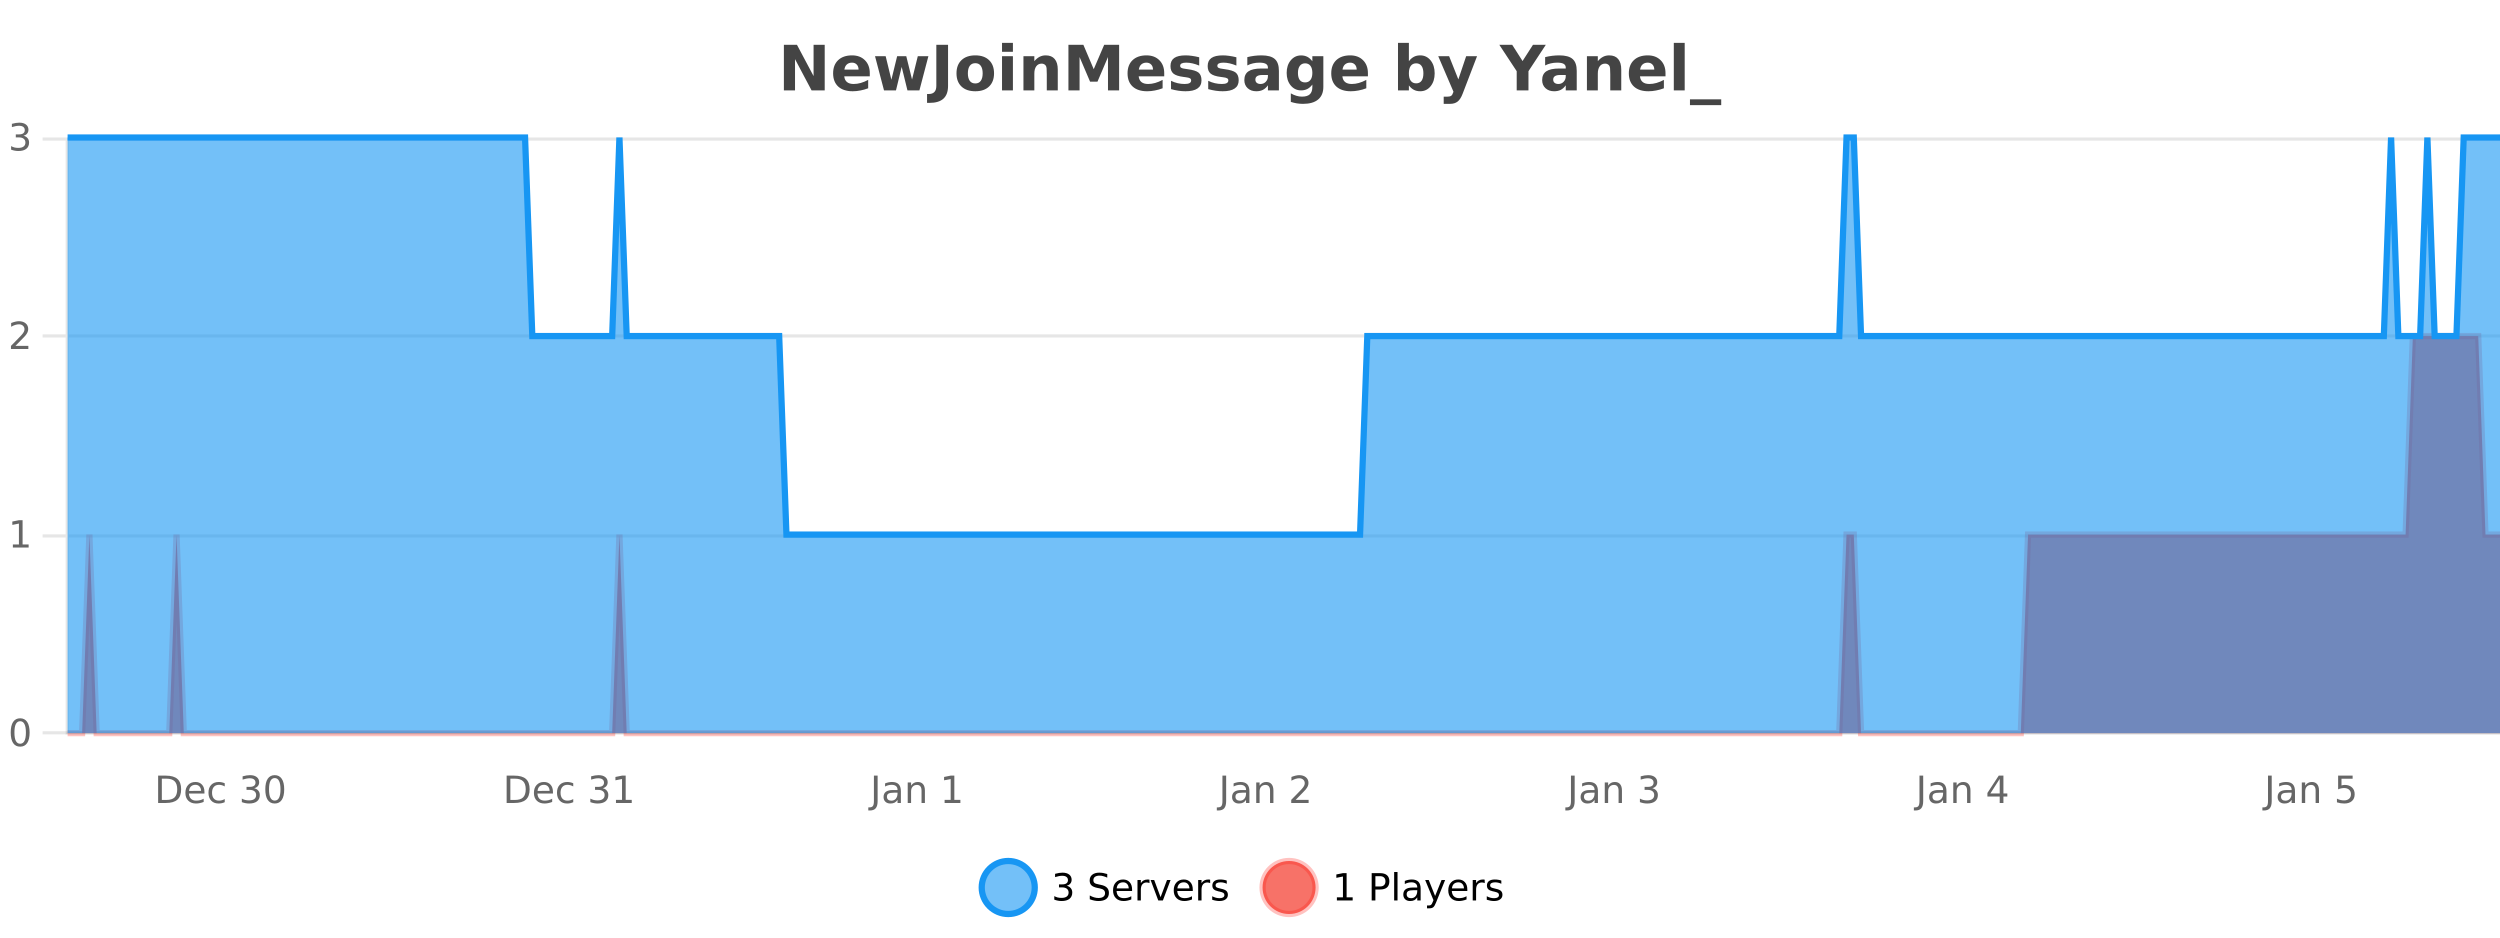
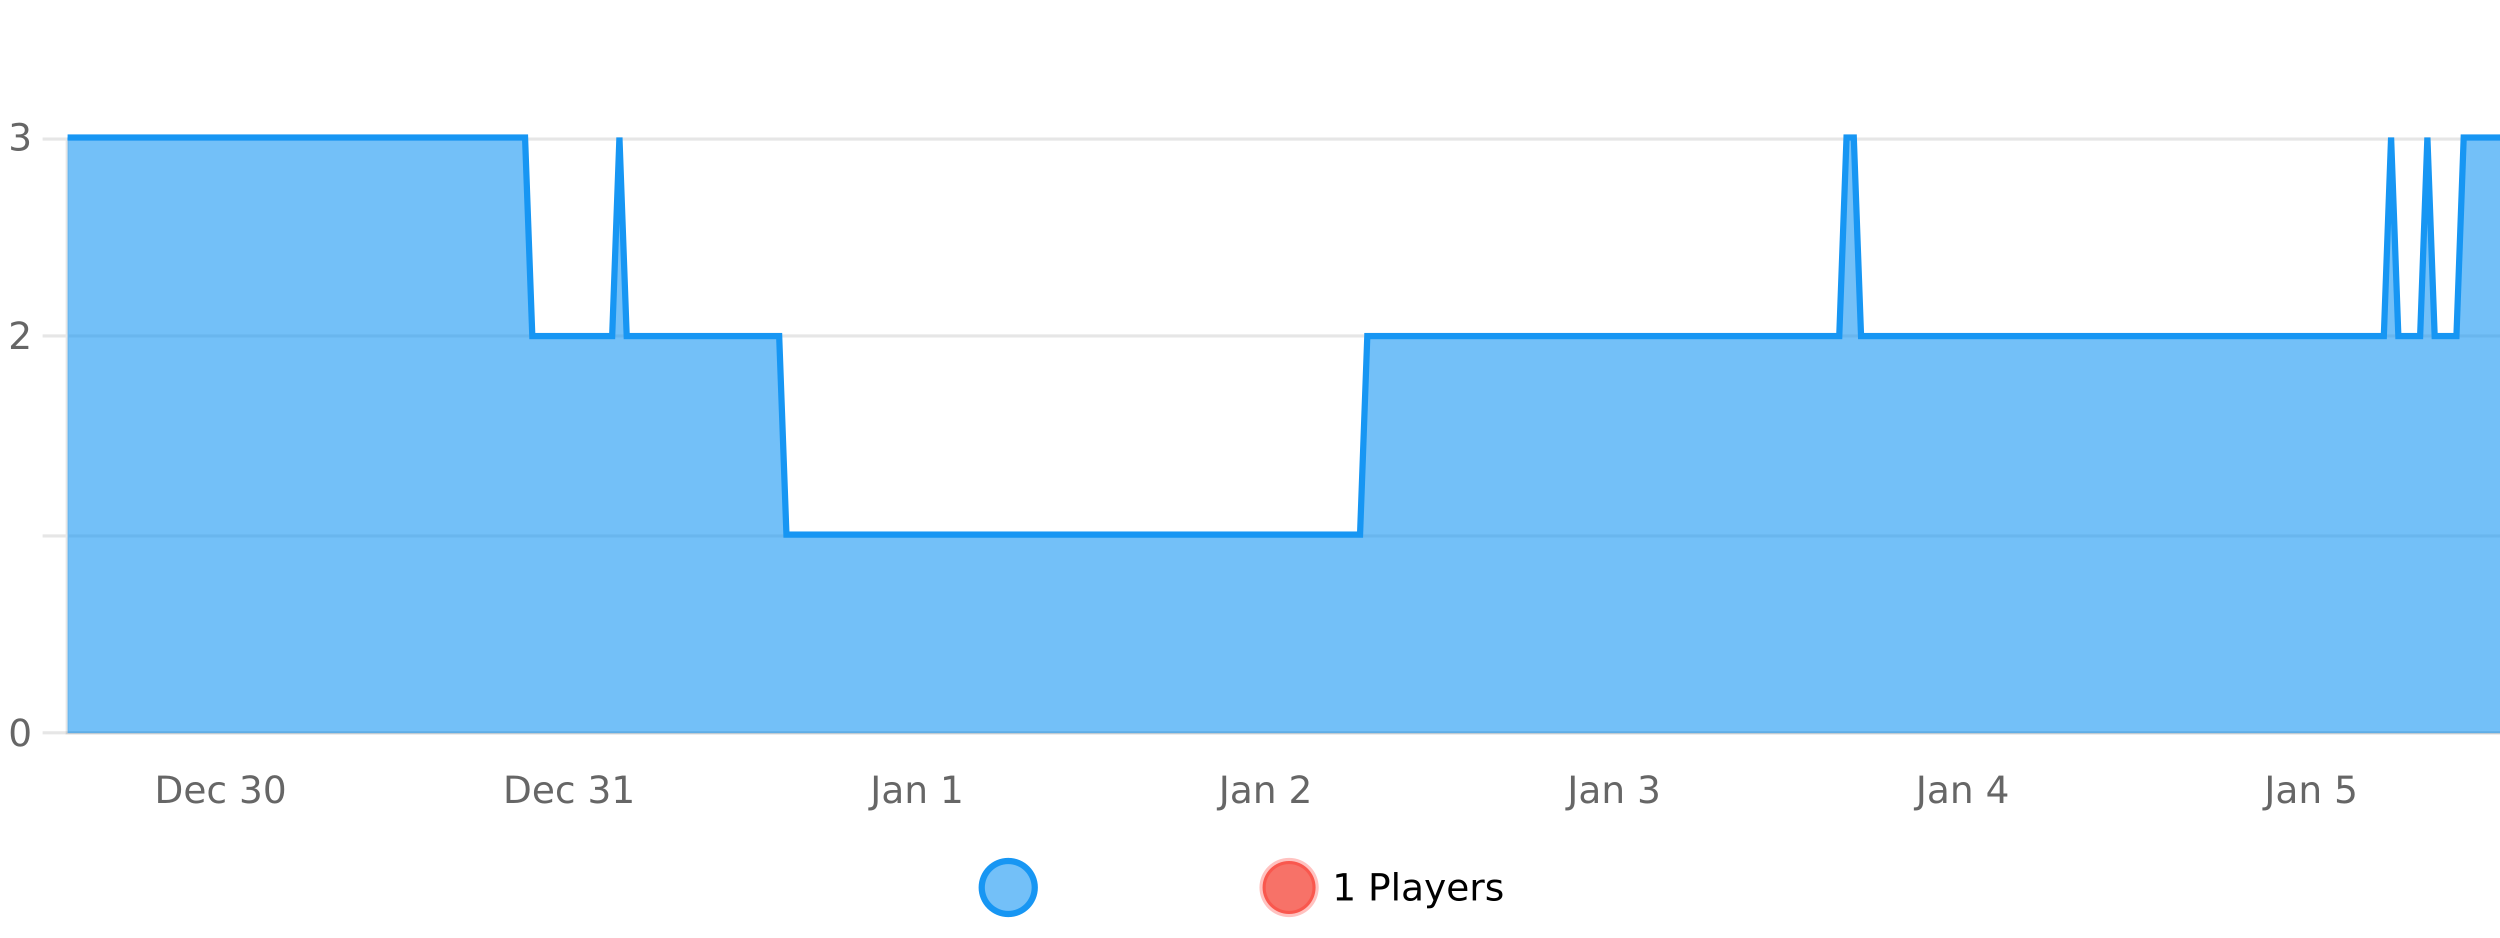
<svg xmlns="http://www.w3.org/2000/svg" width="800pt" height="300pt" viewBox="0 0 800 300" version="1.1">
  <defs>
    <clipPath id="clip1">
      <path d="M 285 263 L 360 263 L 360 300 L 285 300 Z M 285 263 " />
    </clipPath>
    <clipPath id="clip2">
      <path d="M 375 263 L 450 263 L 450 300 L 375 300 Z M 375 263 " />
    </clipPath>
    <clipPath id="clip3">
      <path d="M 21.633 107 L 800 107 L 800 234.602 L 21.633 234.602 Z M 21.633 107 " />
    </clipPath>
    <clipPath id="clip4">
      <path d="M 20.633 79 L 800 79 L 800 235.602 L 20.633 235.602 Z M 20.633 79 " />
    </clipPath>
    <clipPath id="clip5">
      <path d="M 21.633 44 L 800 44 L 800 234.602 L 21.633 234.602 Z M 21.633 44 " />
    </clipPath>
    <clipPath id="clip6">
      <path d="M 20.633 43 L 800 43 L 800 200 L 20.633 200 Z M 20.633 43 " />
    </clipPath>
  </defs>
  <g id="surface5777121">
    <rect x="0" y="0" width="800" height="300" style="fill:rgb(100%,100%,100%);fill-opacity:1;stroke:none;" />
    <path style="fill:none;stroke-width:1;stroke-linecap:butt;stroke-linejoin:miter;stroke:rgb(0%,0%,0%);stroke-opacity:0.098;stroke-miterlimit:10;" d="M 22 234.5 L 800 234.5 " />
    <path style="fill:none;stroke-width:1;stroke-linecap:butt;stroke-linejoin:miter;stroke:rgb(0%,0%,0%);stroke-opacity:0.098;stroke-miterlimit:10;" d="M 13.633 234.5 L 21 234.5 " />
    <path style="fill:none;stroke-width:1;stroke-linecap:butt;stroke-linejoin:miter;stroke:rgb(0%,0%,0%);stroke-opacity:0.098;stroke-miterlimit:10;" d="M 22 171.5 L 800 171.5 " />
    <path style="fill:none;stroke-width:1;stroke-linecap:butt;stroke-linejoin:miter;stroke:rgb(0%,0%,0%);stroke-opacity:0.098;stroke-miterlimit:10;" d="M 13.633 171.5 L 21 171.5 " />
    <path style="fill:none;stroke-width:1;stroke-linecap:butt;stroke-linejoin:miter;stroke:rgb(0%,0%,0%);stroke-opacity:0.098;stroke-miterlimit:10;" d="M 22 107.5 L 800 107.5 " />
    <path style="fill:none;stroke-width:1;stroke-linecap:butt;stroke-linejoin:miter;stroke:rgb(0%,0%,0%);stroke-opacity:0.098;stroke-miterlimit:10;" d="M 13.633 107.5 L 21 107.5 " />
    <path style="fill:none;stroke-width:1;stroke-linecap:butt;stroke-linejoin:miter;stroke:rgb(0%,0%,0%);stroke-opacity:0.098;stroke-miterlimit:10;" d="M 22 44.5 L 800 44.5 " />
    <path style="fill:none;stroke-width:1;stroke-linecap:butt;stroke-linejoin:miter;stroke:rgb(0%,0%,0%);stroke-opacity:0.098;stroke-miterlimit:10;" d="M 13.633 44.5 L 21 44.5 " />
    <path style=" stroke:none;fill-rule:nonzero;fill:rgb(9.02%,58.824%,95.294%);fill-opacity:0.6;" d="M 331.121 284 C 331.121 288.688 327.324 292.484 322.637 292.484 C 317.953 292.484 314.152 288.688 314.152 284 C 314.152 279.312 317.953 275.516 322.637 275.516 C 327.324 275.516 331.121 279.312 331.121 284 Z M 331.121 284 " />
    <g clip-path="url(#clip1)" clip-rule="nonzero">
      <path style="fill:none;stroke-width:2;stroke-linecap:butt;stroke-linejoin:miter;stroke:rgb(9.02%,58.824%,95.294%);stroke-opacity:1;stroke-miterlimit:10;" d="M 331.121 284 C 331.121 288.688 327.324 292.484 322.637 292.484 C 317.953 292.484 314.152 288.688 314.152 284 C 314.152 279.312 317.953 275.516 322.637 275.516 C 327.324 275.516 331.121 279.312 331.121 284 Z M 331.121 284 " />
    </g>
-     <path style=" stroke:none;fill-rule:nonzero;fill:rgb(0%,0%,0%);fill-opacity:1;" d="M 341.328 283.438 C 341.891 283.562 342.328 283.82 342.641 284.203 C 342.961 284.578 343.125 285.047 343.125 285.609 C 343.125 286.477 342.828 287.148 342.234 287.625 C 341.641 288.094 340.797 288.328 339.703 288.328 C 339.336 288.328 338.957 288.289 338.562 288.219 C 338.176 288.148 337.781 288.039 337.375 287.891 L 337.375 286.75 C 337.695 286.938 338.051 287.086 338.438 287.188 C 338.832 287.281 339.242 287.328 339.672 287.328 C 340.41 287.328 340.973 287.184 341.359 286.891 C 341.754 286.602 341.953 286.172 341.953 285.609 C 341.953 285.102 341.77 284.699 341.406 284.406 C 341.039 284.117 340.539 283.969 339.906 283.969 L 338.875 283.969 L 338.875 283 L 339.953 283 C 340.523 283 340.969 282.887 341.281 282.656 C 341.594 282.418 341.75 282.078 341.75 281.641 C 341.75 281.195 341.586 280.852 341.266 280.609 C 340.953 280.371 340.5 280.25 339.906 280.25 C 339.57 280.25 339.219 280.289 338.844 280.359 C 338.477 280.422 338.07 280.527 337.625 280.672 L 337.625 279.625 C 338.082 279.5 338.504 279.406 338.891 279.344 C 339.285 279.281 339.656 279.25 340 279.25 C 340.906 279.25 341.617 279.453 342.141 279.859 C 342.66 280.266 342.922 280.82 342.922 281.516 C 342.922 282.008 342.781 282.418 342.5 282.75 C 342.227 283.086 341.836 283.312 341.328 283.438 Z M 354.32 279.688 L 354.32 280.844 C 353.871 280.637 353.445 280.48 353.039 280.375 C 352.641 280.262 352.262 280.203 351.898 280.203 C 351.25 280.203 350.75 280.328 350.398 280.578 C 350.055 280.828 349.883 281.188 349.883 281.656 C 349.883 282.043 349.996 282.336 350.227 282.531 C 350.453 282.73 350.898 282.887 351.555 283 L 352.258 283.156 C 353.141 283.324 353.793 283.621 354.211 284.047 C 354.637 284.465 354.852 285.027 354.852 285.734 C 354.852 286.59 354.562 287.234 353.992 287.672 C 353.43 288.109 352.594 288.328 351.492 288.328 C 351.086 288.328 350.648 288.281 350.18 288.188 C 349.711 288.094 349.227 287.953 348.727 287.766 L 348.727 286.547 C 349.203 286.82 349.672 287.023 350.133 287.156 C 350.602 287.293 351.055 287.359 351.492 287.359 C 352.168 287.359 352.688 287.23 353.055 286.969 C 353.43 286.699 353.617 286.32 353.617 285.828 C 353.617 285.402 353.48 285.07 353.211 284.828 C 352.949 284.578 352.516 284.398 351.914 284.281 L 351.195 284.141 C 350.309 283.965 349.668 283.688 349.273 283.312 C 348.887 282.938 348.695 282.418 348.695 281.75 C 348.695 280.969 348.965 280.359 349.508 279.922 C 350.047 279.477 350.797 279.25 351.758 279.25 C 352.172 279.25 352.59 279.289 353.008 279.359 C 353.434 279.434 353.871 279.543 354.32 279.688 Z M 362.266 284.609 L 362.266 285.125 L 357.297 285.125 C 357.348 285.875 357.57 286.445 357.969 286.828 C 358.375 287.215 358.93 287.406 359.641 287.406 C 360.055 287.406 360.457 287.359 360.844 287.266 C 361.238 287.164 361.629 287.008 362.016 286.797 L 362.016 287.828 C 361.617 287.984 361.219 288.105 360.812 288.188 C 360.406 288.281 359.992 288.328 359.578 288.328 C 358.535 288.328 357.707 288.027 357.094 287.422 C 356.477 286.809 356.172 285.98 356.172 284.938 C 356.172 283.867 356.461 283.016 357.047 282.391 C 357.629 281.758 358.41 281.438 359.391 281.438 C 360.273 281.438 360.973 281.727 361.484 282.297 C 362.004 282.859 362.266 283.633 362.266 284.609 Z M 361.188 284.281 C 361.176 283.699 361.008 283.23 360.688 282.875 C 360.363 282.523 359.938 282.344 359.406 282.344 C 358.801 282.344 358.316 282.516 357.953 282.859 C 357.598 283.203 357.395 283.684 357.344 284.297 Z M 367.836 282.594 C 367.711 282.531 367.574 282.484 367.43 282.453 C 367.293 282.414 367.137 282.391 366.961 282.391 C 366.355 282.391 365.887 282.59 365.555 282.984 C 365.23 283.383 365.07 283.953 365.07 284.703 L 365.07 288.156 L 363.992 288.156 L 363.992 281.594 L 365.07 281.594 L 365.07 282.609 C 365.297 282.215 365.594 281.922 365.961 281.734 C 366.324 281.539 366.766 281.438 367.289 281.438 C 367.359 281.438 367.438 281.445 367.523 281.453 C 367.617 281.465 367.715 281.48 367.82 281.5 Z M 368.195 281.594 L 369.336 281.594 L 371.383 287.094 L 373.445 281.594 L 374.586 281.594 L 372.117 288.156 L 370.648 288.156 Z M 381.688 284.609 L 381.688 285.125 L 376.719 285.125 C 376.77 285.875 376.992 286.445 377.391 286.828 C 377.797 287.215 378.352 287.406 379.062 287.406 C 379.477 287.406 379.879 287.359 380.266 287.266 C 380.66 287.164 381.051 287.008 381.438 286.797 L 381.438 287.828 C 381.039 287.984 380.641 288.105 380.234 288.188 C 379.828 288.281 379.414 288.328 379 288.328 C 377.957 288.328 377.129 288.027 376.516 287.422 C 375.898 286.809 375.594 285.98 375.594 284.938 C 375.594 283.867 375.883 283.016 376.469 282.391 C 377.051 281.758 377.832 281.438 378.812 281.438 C 379.695 281.438 380.395 281.727 380.906 282.297 C 381.426 282.859 381.688 283.633 381.688 284.609 Z M 380.609 284.281 C 380.598 283.699 380.43 283.23 380.109 282.875 C 379.785 282.523 379.359 282.344 378.828 282.344 C 378.223 282.344 377.738 282.516 377.375 282.859 C 377.02 283.203 376.816 283.684 376.766 284.297 Z M 387.258 282.594 C 387.133 282.531 386.996 282.484 386.852 282.453 C 386.715 282.414 386.559 282.391 386.383 282.391 C 385.777 282.391 385.309 282.59 384.977 282.984 C 384.652 283.383 384.492 283.953 384.492 284.703 L 384.492 288.156 L 383.414 288.156 L 383.414 281.594 L 384.492 281.594 L 384.492 282.609 C 384.719 282.215 385.016 281.922 385.383 281.734 C 385.746 281.539 386.188 281.438 386.711 281.438 C 386.781 281.438 386.859 281.445 386.945 281.453 C 387.039 281.465 387.137 281.48 387.242 281.5 Z M 392.562 281.781 L 392.562 282.812 C 392.258 282.656 391.941 282.543 391.609 282.469 C 391.285 282.387 390.945 282.344 390.594 282.344 C 390.062 282.344 389.66 282.43 389.391 282.594 C 389.117 282.75 388.984 282.996 388.984 283.328 C 388.984 283.578 389.078 283.777 389.266 283.922 C 389.461 284.059 389.852 284.188 390.438 284.312 L 390.797 284.406 C 391.566 284.562 392.113 284.793 392.438 285.094 C 392.758 285.398 392.922 285.812 392.922 286.344 C 392.922 286.961 392.676 287.445 392.188 287.797 C 391.707 288.152 391.047 288.328 390.203 288.328 C 389.848 288.328 389.477 288.289 389.094 288.219 C 388.719 288.156 388.32 288.059 387.906 287.922 L 387.906 286.797 C 388.301 287.008 388.691 287.164 389.078 287.266 C 389.461 287.371 389.848 287.422 390.234 287.422 C 390.734 287.422 391.117 287.34 391.391 287.172 C 391.672 286.996 391.812 286.746 391.812 286.422 C 391.812 286.133 391.711 285.906 391.516 285.75 C 391.316 285.594 390.883 285.445 390.219 285.297 L 389.844 285.219 C 389.176 285.074 388.691 284.855 388.391 284.562 C 388.098 284.273 387.953 283.875 387.953 283.375 C 387.953 282.75 388.172 282.273 388.609 281.938 C 389.047 281.605 389.664 281.438 390.469 281.438 C 390.863 281.438 391.238 281.469 391.594 281.531 C 391.945 281.586 392.27 281.668 392.562 281.781 Z M 332.637 277.016 " />
    <path style=" stroke:none;fill-rule:nonzero;fill:rgb(96.863%,44.706%,40.784%);fill-opacity:1;" d="M 420.988 284 C 420.988 288.688 417.191 292.484 412.504 292.484 C 407.82 292.484 404.02 288.688 404.02 284 C 404.02 279.312 407.82 275.516 412.504 275.516 C 417.191 275.516 420.988 279.312 420.988 284 Z M 420.988 284 " />
    <g clip-path="url(#clip2)" clip-rule="nonzero">
      <path style="fill:none;stroke-width:2;stroke-linecap:butt;stroke-linejoin:miter;stroke:rgb(100%,4.706%,0%);stroke-opacity:0.247;stroke-miterlimit:10;" d="M 420.988 284 C 420.988 288.688 417.191 292.484 412.504 292.484 C 407.82 292.484 404.02 288.688 404.02 284 C 404.02 279.312 407.82 275.516 412.504 275.516 C 417.191 275.516 420.988 279.312 420.988 284 Z M 420.988 284 " />
    </g>
    <path style=" stroke:none;fill-rule:nonzero;fill:rgb(0%,0%,0%);fill-opacity:1;" d="M 427.805 287.156 L 429.742 287.156 L 429.742 280.484 L 427.633 280.906 L 427.633 279.828 L 429.727 279.406 L 430.914 279.406 L 430.914 287.156 L 432.852 287.156 L 432.852 288.156 L 427.805 288.156 Z M 440.125 280.375 L 440.125 283.672 L 441.609 283.672 C 442.16 283.672 442.586 283.531 442.891 283.25 C 443.191 282.961 443.344 282.547 443.344 282.016 C 443.344 281.496 443.191 281.094 442.891 280.812 C 442.586 280.523 442.16 280.375 441.609 280.375 Z M 438.938 279.406 L 441.609 279.406 C 442.598 279.406 443.344 279.633 443.844 280.078 C 444.344 280.516 444.594 281.164 444.594 282.016 C 444.594 282.883 444.344 283.539 443.844 283.984 C 443.344 284.422 442.598 284.641 441.609 284.641 L 440.125 284.641 L 440.125 288.156 L 438.938 288.156 Z M 446.129 279.031 L 447.207 279.031 L 447.207 288.156 L 446.129 288.156 Z M 452.445 284.859 C 451.578 284.859 450.977 284.961 450.633 285.156 C 450.297 285.355 450.133 285.695 450.133 286.172 C 450.133 286.559 450.258 286.867 450.508 287.094 C 450.766 287.312 451.109 287.422 451.539 287.422 C 452.141 287.422 452.621 287.215 452.977 286.797 C 453.34 286.371 453.523 285.805 453.523 285.094 L 453.523 284.859 Z M 454.602 284.406 L 454.602 288.156 L 453.523 288.156 L 453.523 287.156 C 453.273 287.555 452.965 287.852 452.602 288.047 C 452.234 288.234 451.789 288.328 451.258 288.328 C 450.578 288.328 450.043 288.141 449.648 287.766 C 449.25 287.383 449.055 286.875 449.055 286.25 C 449.055 285.512 449.297 284.953 449.789 284.578 C 450.289 284.203 451.027 284.016 452.008 284.016 L 453.523 284.016 L 453.523 283.906 C 453.523 283.406 453.355 283.023 453.023 282.75 C 452.699 282.48 452.246 282.344 451.664 282.344 C 451.289 282.344 450.918 282.391 450.555 282.484 C 450.199 282.578 449.859 282.715 449.539 282.891 L 449.539 281.891 C 449.934 281.734 450.312 281.621 450.68 281.547 C 451.055 281.477 451.418 281.438 451.773 281.438 C 452.719 281.438 453.43 281.684 453.898 282.172 C 454.367 282.664 454.602 283.406 454.602 284.406 Z M 459.551 288.766 C 459.246 289.547 458.949 290.055 458.66 290.297 C 458.367 290.535 457.98 290.656 457.504 290.656 L 456.645 290.656 L 456.645 289.75 L 457.27 289.75 C 457.57 289.75 457.801 289.676 457.957 289.531 C 458.121 289.395 458.305 289.066 458.504 288.547 L 458.707 288.047 L 456.051 281.594 L 457.191 281.594 L 459.238 286.719 L 461.301 281.594 L 462.441 281.594 Z M 469.543 284.609 L 469.543 285.125 L 464.574 285.125 C 464.625 285.875 464.848 286.445 465.246 286.828 C 465.652 287.215 466.207 287.406 466.918 287.406 C 467.332 287.406 467.734 287.359 468.121 287.266 C 468.516 287.164 468.906 287.008 469.293 286.797 L 469.293 287.828 C 468.895 287.984 468.496 288.105 468.09 288.188 C 467.684 288.281 467.27 288.328 466.855 288.328 C 465.812 288.328 464.984 288.027 464.371 287.422 C 463.754 286.809 463.449 285.98 463.449 284.938 C 463.449 283.867 463.738 283.016 464.324 282.391 C 464.906 281.758 465.688 281.438 466.668 281.438 C 467.551 281.438 468.25 281.727 468.762 282.297 C 469.281 282.859 469.543 283.633 469.543 284.609 Z M 468.465 284.281 C 468.453 283.699 468.285 283.23 467.965 282.875 C 467.641 282.523 467.215 282.344 466.684 282.344 C 466.078 282.344 465.594 282.516 465.23 282.859 C 464.875 283.203 464.672 283.684 464.621 284.297 Z M 475.113 282.594 C 474.988 282.531 474.852 282.484 474.707 282.453 C 474.57 282.414 474.414 282.391 474.238 282.391 C 473.633 282.391 473.164 282.59 472.832 282.984 C 472.508 283.383 472.348 283.953 472.348 284.703 L 472.348 288.156 L 471.27 288.156 L 471.27 281.594 L 472.348 281.594 L 472.348 282.609 C 472.574 282.215 472.871 281.922 473.238 281.734 C 473.602 281.539 474.043 281.438 474.566 281.438 C 474.637 281.438 474.715 281.445 474.801 281.453 C 474.895 281.465 474.992 281.48 475.098 281.5 Z M 480.422 281.781 L 480.422 282.812 C 480.117 282.656 479.801 282.543 479.469 282.469 C 479.145 282.387 478.805 282.344 478.453 282.344 C 477.922 282.344 477.52 282.43 477.25 282.594 C 476.977 282.75 476.844 282.996 476.844 283.328 C 476.844 283.578 476.938 283.777 477.125 283.922 C 477.32 284.059 477.711 284.188 478.297 284.312 L 478.656 284.406 C 479.426 284.562 479.973 284.793 480.297 285.094 C 480.617 285.398 480.781 285.812 480.781 286.344 C 480.781 286.961 480.535 287.445 480.047 287.797 C 479.566 288.152 478.906 288.328 478.062 288.328 C 477.707 288.328 477.336 288.289 476.953 288.219 C 476.578 288.156 476.18 288.059 475.766 287.922 L 475.766 286.797 C 476.16 287.008 476.551 287.164 476.938 287.266 C 477.32 287.371 477.707 287.422 478.094 287.422 C 478.594 287.422 478.977 287.34 479.25 287.172 C 479.531 286.996 479.672 286.746 479.672 286.422 C 479.672 286.133 479.57 285.906 479.375 285.75 C 479.176 285.594 478.742 285.445 478.078 285.297 L 477.703 285.219 C 477.035 285.074 476.551 284.855 476.25 284.562 C 475.957 284.273 475.812 283.875 475.812 283.375 C 475.812 282.75 476.031 282.273 476.469 281.938 C 476.906 281.605 477.523 281.438 478.328 281.438 C 478.723 281.438 479.098 281.469 479.453 281.531 C 479.805 281.586 480.129 281.668 480.422 281.781 Z M 422.504 277.016 " />
-     <path style=" stroke:none;fill-rule:nonzero;fill:rgb(26.667%,26.667%,26.667%);fill-opacity:1;" d="M 250.844 14.344 L 255.031 14.344 L 260.344 24.344 L 260.344 14.344 L 263.906 14.344 L 263.906 28.922 L 259.703 28.922 L 254.406 18.922 L 254.406 28.922 L 250.844 28.922 Z M 278.332 23.422 L 278.332 24.422 L 270.16 24.422 C 270.242 25.246 270.539 25.859 271.051 26.266 C 271.559 26.672 272.27 26.875 273.176 26.875 C 273.914 26.875 274.668 26.766 275.441 26.547 C 276.211 26.328 277.004 26 277.816 25.562 L 277.816 28.25 C 276.992 28.562 276.164 28.797 275.332 28.953 C 274.508 29.117 273.684 29.203 272.863 29.203 C 270.883 29.203 269.34 28.703 268.238 27.703 C 267.145 26.695 266.598 25.281 266.598 23.469 C 266.598 21.68 267.133 20.273 268.207 19.25 C 269.289 18.23 270.773 17.719 272.66 17.719 C 274.379 17.719 275.754 18.242 276.785 19.281 C 277.816 20.312 278.332 21.695 278.332 23.422 Z M 274.738 22.266 C 274.738 21.602 274.543 21.062 274.16 20.656 C 273.773 20.25 273.27 20.047 272.645 20.047 C 271.965 20.047 271.414 20.242 270.988 20.625 C 270.57 21 270.309 21.547 270.207 22.266 Z M 280.008 17.984 L 283.414 17.984 L 285.242 25.516 L 287.086 17.984 L 290.008 17.984 L 291.852 25.438 L 293.695 17.984 L 297.086 17.984 L 294.211 28.922 L 290.383 28.922 L 288.539 21.406 L 286.711 28.922 L 282.883 28.922 Z M 299.625 14.344 L 303.375 14.344 L 303.375 27.5 C 303.375 29.32 302.879 30.68 301.891 31.578 C 300.91 32.473 299.422 32.922 297.422 32.922 L 296.656 32.922 L 296.656 30.078 L 297.25 30.078 C 298.031 30.078 298.617 29.859 299.016 29.422 C 299.422 28.992 299.625 28.355 299.625 27.5 Z M 312.109 20.219 C 311.328 20.219 310.734 20.5 310.328 21.062 C 309.922 21.617 309.719 22.418 309.719 23.469 C 309.719 24.512 309.922 25.312 310.328 25.875 C 310.734 26.43 311.328 26.703 312.109 26.703 C 312.867 26.703 313.445 26.43 313.844 25.875 C 314.25 25.312 314.453 24.512 314.453 23.469 C 314.453 22.418 314.25 21.617 313.844 21.062 C 313.445 20.5 312.867 20.219 312.109 20.219 Z M 312.109 17.719 C 313.984 17.719 315.445 18.23 316.5 19.25 C 317.562 20.262 318.094 21.668 318.094 23.469 C 318.094 25.262 317.562 26.668 316.5 27.688 C 315.445 28.699 313.984 29.203 312.109 29.203 C 310.211 29.203 308.734 28.699 307.672 27.688 C 306.609 26.668 306.078 25.262 306.078 23.469 C 306.078 21.668 306.609 20.262 307.672 19.25 C 308.734 18.23 310.211 17.719 312.109 17.719 Z M 320.648 17.984 L 324.133 17.984 L 324.133 28.922 L 320.648 28.922 Z M 320.648 13.719 L 324.133 13.719 L 324.133 16.578 L 320.648 16.578 Z M 338.488 22.266 L 338.488 28.922 L 334.973 28.922 L 334.973 23.828 C 334.973 22.883 334.949 22.23 334.91 21.875 C 334.867 21.512 334.793 21.246 334.691 21.078 C 334.555 20.852 334.367 20.672 334.129 20.547 C 333.898 20.422 333.633 20.359 333.332 20.359 C 332.602 20.359 332.027 20.641 331.613 21.203 C 331.195 21.766 330.988 22.547 330.988 23.547 L 330.988 28.922 L 327.504 28.922 L 327.504 17.984 L 330.988 17.984 L 330.988 19.578 C 331.52 18.945 332.082 18.477 332.676 18.172 C 333.27 17.871 333.918 17.719 334.629 17.719 C 335.898 17.719 336.855 18.109 337.504 18.891 C 338.16 19.664 338.488 20.789 338.488 22.266 Z M 341.898 14.344 L 346.68 14.344 L 349.992 22.141 L 353.336 14.344 L 358.117 14.344 L 358.117 28.922 L 354.555 28.922 L 354.555 18.25 L 351.195 26.125 L 348.82 26.125 L 345.461 18.25 L 345.461 28.922 L 341.898 28.922 Z M 372.551 23.422 L 372.551 24.422 L 364.379 24.422 C 364.461 25.246 364.758 25.859 365.27 26.266 C 365.777 26.672 366.488 26.875 367.395 26.875 C 368.133 26.875 368.887 26.766 369.66 26.547 C 370.43 26.328 371.223 26 372.035 25.562 L 372.035 28.25 C 371.211 28.562 370.383 28.797 369.551 28.953 C 368.727 29.117 367.902 29.203 367.082 29.203 C 365.102 29.203 363.559 28.703 362.457 27.703 C 361.363 26.695 360.816 25.281 360.816 23.469 C 360.816 21.68 361.352 20.273 362.426 19.25 C 363.508 18.23 364.992 17.719 366.879 17.719 C 368.598 17.719 369.973 18.242 371.004 19.281 C 372.035 20.312 372.551 21.695 372.551 23.422 Z M 368.957 22.266 C 368.957 21.602 368.762 21.062 368.379 20.656 C 367.992 20.25 367.488 20.047 366.863 20.047 C 366.184 20.047 365.633 20.242 365.207 20.625 C 364.789 21 364.527 21.547 364.426 22.266 Z M 383.742 18.328 L 383.742 20.984 C 383 20.672 382.281 20.438 381.586 20.281 C 380.887 20.125 380.227 20.047 379.602 20.047 C 378.945 20.047 378.453 20.133 378.133 20.297 C 377.809 20.465 377.648 20.719 377.648 21.062 C 377.648 21.344 377.766 21.559 378.008 21.703 C 378.258 21.852 378.695 21.961 379.32 22.031 L 379.945 22.125 C 381.734 22.355 382.938 22.73 383.555 23.25 C 384.168 23.773 384.477 24.59 384.477 25.703 C 384.477 26.871 384.043 27.746 383.18 28.328 C 382.324 28.914 381.047 29.203 379.352 29.203 C 378.621 29.203 377.871 29.145 377.102 29.031 C 376.328 28.918 375.539 28.746 374.727 28.516 L 374.727 25.859 C 375.422 26.203 376.137 26.461 376.867 26.625 C 377.594 26.793 378.34 26.875 379.102 26.875 C 379.789 26.875 380.305 26.781 380.648 26.594 C 380.992 26.406 381.164 26.125 381.164 25.75 C 381.164 25.438 381.043 25.211 380.805 25.062 C 380.562 24.906 380.09 24.789 379.383 24.703 L 378.773 24.625 C 377.211 24.43 376.117 24.07 375.492 23.547 C 374.867 23.016 374.555 22.215 374.555 21.141 C 374.555 19.984 374.949 19.125 375.742 18.562 C 376.543 18 377.762 17.719 379.398 17.719 C 380.043 17.719 380.719 17.773 381.43 17.875 C 382.137 17.969 382.906 18.121 383.742 18.328 Z M 395.645 18.328 L 395.645 20.984 C 394.902 20.672 394.184 20.438 393.488 20.281 C 392.789 20.125 392.129 20.047 391.504 20.047 C 390.848 20.047 390.355 20.133 390.035 20.297 C 389.711 20.465 389.551 20.719 389.551 21.062 C 389.551 21.344 389.668 21.559 389.91 21.703 C 390.16 21.852 390.598 21.961 391.223 22.031 L 391.848 22.125 C 393.637 22.355 394.84 22.73 395.457 23.25 C 396.07 23.773 396.379 24.59 396.379 25.703 C 396.379 26.871 395.945 27.746 395.082 28.328 C 394.227 28.914 392.949 29.203 391.254 29.203 C 390.523 29.203 389.773 29.145 389.004 29.031 C 388.23 28.918 387.441 28.746 386.629 28.516 L 386.629 25.859 C 387.324 26.203 388.039 26.461 388.77 26.625 C 389.496 26.793 390.242 26.875 391.004 26.875 C 391.691 26.875 392.207 26.781 392.551 26.594 C 392.895 26.406 393.066 26.125 393.066 25.75 C 393.066 25.438 392.945 25.211 392.707 25.062 C 392.465 24.906 391.992 24.789 391.285 24.703 L 390.676 24.625 C 389.113 24.43 388.02 24.07 387.395 23.547 C 386.77 23.016 386.457 22.215 386.457 21.141 C 386.457 19.984 386.852 19.125 387.645 18.562 C 388.445 18 389.664 17.719 391.301 17.719 C 391.945 17.719 392.621 17.773 393.332 17.875 C 394.039 17.969 394.809 18.121 395.645 18.328 Z M 403.906 24 C 403.176 24 402.629 24.125 402.266 24.375 C 401.898 24.617 401.719 24.98 401.719 25.469 C 401.719 25.906 401.863 26.25 402.156 26.5 C 402.457 26.75 402.867 26.875 403.391 26.875 C 404.047 26.875 404.598 26.641 405.047 26.172 C 405.504 25.703 405.734 25.117 405.734 24.406 L 405.734 24 Z M 409.25 22.688 L 409.25 28.922 L 405.734 28.922 L 405.734 27.297 C 405.266 27.965 404.734 28.449 404.141 28.75 C 403.555 29.051 402.844 29.203 402 29.203 C 400.875 29.203 399.957 28.875 399.25 28.219 C 398.539 27.555 398.188 26.695 398.188 25.641 C 398.188 24.359 398.625 23.422 399.5 22.828 C 400.383 22.227 401.773 21.922 403.672 21.922 L 405.734 21.922 L 405.734 21.641 C 405.734 21.09 405.516 20.688 405.078 20.438 C 404.641 20.18 403.957 20.047 403.031 20.047 C 402.281 20.047 401.582 20.125 400.938 20.281 C 400.289 20.43 399.691 20.648 399.141 20.938 L 399.141 18.281 C 399.891 18.094 400.641 17.953 401.391 17.859 C 402.148 17.766 402.91 17.719 403.672 17.719 C 405.641 17.719 407.062 18.109 407.938 18.891 C 408.812 19.664 409.25 20.93 409.25 22.688 Z M 419.953 27.062 C 419.473 27.699 418.941 28.168 418.359 28.469 C 417.773 28.773 417.102 28.922 416.344 28.922 C 415.008 28.922 413.906 28.398 413.031 27.344 C 412.164 26.293 411.734 24.953 411.734 23.328 C 411.734 21.695 412.164 20.355 413.031 19.312 C 413.906 18.262 415.008 17.734 416.344 17.734 C 417.102 17.734 417.773 17.887 418.359 18.188 C 418.941 18.492 419.473 18.965 419.953 19.609 L 419.953 17.984 L 423.469 17.984 L 423.469 27.812 C 423.469 29.57 422.91 30.914 421.797 31.844 C 420.691 32.77 419.082 33.234 416.969 33.234 C 416.289 33.234 415.629 33.18 414.984 33.078 C 414.348 32.973 413.707 32.816 413.062 32.609 L 413.062 29.875 C 413.676 30.227 414.273 30.488 414.859 30.656 C 415.441 30.832 416.031 30.922 416.625 30.922 C 417.77 30.922 418.609 30.672 419.141 30.172 C 419.68 29.672 419.953 28.887 419.953 27.812 Z M 417.641 20.266 C 416.922 20.266 416.359 20.531 415.953 21.062 C 415.547 21.594 415.344 22.352 415.344 23.328 C 415.344 24.328 415.535 25.09 415.922 25.609 C 416.316 26.121 416.891 26.375 417.641 26.375 C 418.367 26.375 418.938 26.109 419.344 25.578 C 419.75 25.047 419.953 24.297 419.953 23.328 C 419.953 22.352 419.75 21.594 419.344 21.062 C 418.938 20.531 418.367 20.266 417.641 20.266 Z M 437.734 23.422 L 437.734 24.422 L 429.562 24.422 C 429.645 25.246 429.941 25.859 430.453 26.266 C 430.961 26.672 431.672 26.875 432.578 26.875 C 433.316 26.875 434.07 26.766 434.844 26.547 C 435.613 26.328 436.406 26 437.219 25.562 L 437.219 28.25 C 436.395 28.562 435.566 28.797 434.734 28.953 C 433.91 29.117 433.086 29.203 432.266 29.203 C 430.285 29.203 428.742 28.703 427.641 27.703 C 426.547 26.695 426 25.281 426 23.469 C 426 21.68 426.535 20.273 427.609 19.25 C 428.691 18.23 430.176 17.719 432.062 17.719 C 433.781 17.719 435.156 18.242 436.188 19.281 C 437.219 20.312 437.734 21.695 437.734 23.422 Z M 434.141 22.266 C 434.141 21.602 433.945 21.062 433.562 20.656 C 433.176 20.25 432.672 20.047 432.047 20.047 C 431.367 20.047 430.816 20.242 430.391 20.625 C 429.973 21 429.711 21.547 429.609 22.266 Z M 453.172 26.672 C 453.922 26.672 454.492 26.402 454.891 25.859 C 455.285 25.309 455.484 24.512 455.484 23.469 C 455.484 22.43 455.285 21.637 454.891 21.094 C 454.492 20.543 453.922 20.266 453.172 20.266 C 452.422 20.266 451.844 20.543 451.438 21.094 C 451.039 21.637 450.844 22.43 450.844 23.469 C 450.844 24.5 451.039 25.293 451.438 25.844 C 451.844 26.398 452.422 26.672 453.172 26.672 Z M 450.844 19.578 C 451.332 18.945 451.867 18.477 452.453 18.172 C 453.035 17.871 453.707 17.719 454.469 17.719 C 455.82 17.719 456.93 18.258 457.797 19.328 C 458.66 20.402 459.094 21.781 459.094 23.469 C 459.094 25.148 458.66 26.523 457.797 27.594 C 456.93 28.668 455.82 29.203 454.469 29.203 C 453.707 29.203 453.035 29.051 452.453 28.75 C 451.867 28.449 451.332 27.98 450.844 27.344 L 450.844 28.922 L 447.359 28.922 L 447.359 13.719 L 450.844 13.719 Z M 460.234 17.984 L 463.719 17.984 L 466.672 25.406 L 469.172 17.984 L 472.656 17.984 L 468.062 29.953 C 467.602 31.172 467.062 32.02 466.438 32.5 C 465.82 32.988 465.016 33.234 464.016 33.234 L 461.984 33.234 L 461.984 30.938 L 463.078 30.938 C 463.672 30.938 464.102 30.844 464.375 30.656 C 464.645 30.469 464.852 30.129 465 29.641 L 465.109 29.344 Z M 479.781 14.344 L 483.906 14.344 L 487.219 19.531 L 490.547 14.344 L 494.656 14.344 L 489.109 22.781 L 489.109 28.922 L 485.344 28.922 L 485.344 22.781 Z M 499.211 24 C 498.48 24 497.934 24.125 497.57 24.375 C 497.203 24.617 497.023 24.98 497.023 25.469 C 497.023 25.906 497.168 26.25 497.461 26.5 C 497.762 26.75 498.172 26.875 498.695 26.875 C 499.352 26.875 499.902 26.641 500.352 26.172 C 500.809 25.703 501.039 25.117 501.039 24.406 L 501.039 24 Z M 504.555 22.688 L 504.555 28.922 L 501.039 28.922 L 501.039 27.297 C 500.57 27.965 500.039 28.449 499.445 28.75 C 498.859 29.051 498.148 29.203 497.305 29.203 C 496.18 29.203 495.262 28.875 494.555 28.219 C 493.844 27.555 493.492 26.695 493.492 25.641 C 493.492 24.359 493.93 23.422 494.805 22.828 C 495.688 22.227 497.078 21.922 498.977 21.922 L 501.039 21.922 L 501.039 21.641 C 501.039 21.09 500.82 20.688 500.383 20.438 C 499.945 20.18 499.262 20.047 498.336 20.047 C 497.586 20.047 496.887 20.125 496.242 20.281 C 495.594 20.43 494.996 20.648 494.445 20.938 L 494.445 18.281 C 495.195 18.094 495.945 17.953 496.695 17.859 C 497.453 17.766 498.215 17.719 498.977 17.719 C 500.945 17.719 502.367 18.109 503.242 18.891 C 504.117 19.664 504.555 20.93 504.555 22.688 Z M 518.801 22.266 L 518.801 28.922 L 515.285 28.922 L 515.285 23.828 C 515.285 22.883 515.262 22.23 515.223 21.875 C 515.18 21.512 515.105 21.246 515.004 21.078 C 514.867 20.852 514.68 20.672 514.441 20.547 C 514.211 20.422 513.945 20.359 513.645 20.359 C 512.914 20.359 512.34 20.641 511.926 21.203 C 511.508 21.766 511.301 22.547 511.301 23.547 L 511.301 28.922 L 507.816 28.922 L 507.816 17.984 L 511.301 17.984 L 511.301 19.578 C 511.832 18.945 512.395 18.477 512.988 18.172 C 513.582 17.871 514.23 17.719 514.941 17.719 C 516.211 17.719 517.168 18.109 517.816 18.891 C 518.473 19.664 518.801 20.789 518.801 22.266 Z M 532.961 23.422 L 532.961 24.422 L 524.789 24.422 C 524.871 25.246 525.168 25.859 525.68 26.266 C 526.188 26.672 526.898 26.875 527.805 26.875 C 528.543 26.875 529.297 26.766 530.07 26.547 C 530.84 26.328 531.633 26 532.445 25.562 L 532.445 28.25 C 531.621 28.562 530.793 28.797 529.961 28.953 C 529.137 29.117 528.312 29.203 527.492 29.203 C 525.512 29.203 523.969 28.703 522.867 27.703 C 521.773 26.695 521.227 25.281 521.227 23.469 C 521.227 21.68 521.762 20.273 522.836 19.25 C 523.918 18.23 525.402 17.719 527.289 17.719 C 529.008 17.719 530.383 18.242 531.414 19.281 C 532.445 20.312 532.961 21.695 532.961 23.422 Z M 529.367 22.266 C 529.367 21.602 529.172 21.062 528.789 20.656 C 528.402 20.25 527.898 20.047 527.273 20.047 C 526.594 20.047 526.043 20.242 525.617 20.625 C 525.199 21 524.938 21.547 524.836 22.266 Z M 535.617 13.719 L 539.102 13.719 L 539.102 28.922 L 535.617 28.922 Z M 550.789 31.781 L 550.789 33.641 L 540.789 33.641 L 540.789 31.781 Z M 249 10.359 " />
    <path style="fill:none;stroke-width:1;stroke-linecap:butt;stroke-linejoin:miter;stroke:rgb(0%,0%,0%);stroke-opacity:0.098;stroke-miterlimit:10;" d="M 21 234.5 L 801 234.5 " />
    <path style=" stroke:none;fill-rule:nonzero;fill:rgb(40%,40%,40%);fill-opacity:1;" d="M 51.789 249.172 L 51.789 255.984 L 53.227 255.984 C 54.434 255.984 55.312 255.715 55.867 255.172 C 56.43 254.621 56.711 253.75 56.711 252.562 C 56.711 251.398 56.43 250.543 55.867 250 C 55.312 249.449 54.434 249.172 53.227 249.172 Z M 50.602 248.203 L 53.039 248.203 C 54.734 248.203 55.98 248.559 56.773 249.266 C 57.562 249.965 57.961 251.062 57.961 252.562 C 57.961 254.074 57.559 255.184 56.758 255.891 C 55.965 256.602 54.727 256.953 53.039 256.953 L 50.602 256.953 Z M 65.422 253.406 L 65.422 253.922 L 60.453 253.922 C 60.504 254.672 60.727 255.242 61.125 255.625 C 61.531 256.012 62.086 256.203 62.797 256.203 C 63.211 256.203 63.613 256.156 64 256.062 C 64.395 255.961 64.785 255.805 65.172 255.594 L 65.172 256.625 C 64.773 256.781 64.375 256.902 63.969 256.984 C 63.562 257.078 63.148 257.125 62.734 257.125 C 61.691 257.125 60.863 256.824 60.25 256.219 C 59.633 255.605 59.328 254.777 59.328 253.734 C 59.328 252.664 59.617 251.812 60.203 251.188 C 60.785 250.555 61.566 250.234 62.547 250.234 C 63.43 250.234 64.129 250.523 64.641 251.094 C 65.16 251.656 65.422 252.43 65.422 253.406 Z M 64.344 253.078 C 64.332 252.496 64.164 252.027 63.844 251.672 C 63.52 251.32 63.094 251.141 62.562 251.141 C 61.957 251.141 61.473 251.312 61.109 251.656 C 60.754 252 60.551 252.48 60.5 253.094 Z M 71.914 250.641 L 71.914 251.656 C 71.602 251.48 71.293 251.352 70.992 251.266 C 70.688 251.184 70.383 251.141 70.07 251.141 C 69.359 251.141 68.812 251.367 68.43 251.812 C 68.043 252.25 67.852 252.871 67.852 253.672 C 67.852 254.477 68.043 255.102 68.43 255.547 C 68.812 255.984 69.359 256.203 70.07 256.203 C 70.383 256.203 70.688 256.164 70.992 256.078 C 71.293 255.996 71.602 255.871 71.914 255.703 L 71.914 256.703 C 71.609 256.84 71.297 256.945 70.977 257.016 C 70.652 257.086 70.309 257.125 69.945 257.125 C 68.953 257.125 68.168 256.82 67.586 256.203 C 67 255.578 66.711 254.734 66.711 253.672 C 66.711 252.609 67 251.773 67.586 251.156 C 68.18 250.543 68.992 250.234 70.023 250.234 C 70.344 250.234 70.664 250.273 70.977 250.344 C 71.297 250.406 71.609 250.508 71.914 250.641 Z M 81.34 252.234 C 81.902 252.359 82.34 252.617 82.652 253 C 82.973 253.375 83.137 253.844 83.137 254.406 C 83.137 255.273 82.84 255.945 82.246 256.422 C 81.652 256.891 80.809 257.125 79.715 257.125 C 79.348 257.125 78.969 257.086 78.574 257.016 C 78.188 256.945 77.793 256.836 77.387 256.688 L 77.387 255.547 C 77.707 255.734 78.062 255.883 78.449 255.984 C 78.844 256.078 79.254 256.125 79.684 256.125 C 80.422 256.125 80.984 255.98 81.371 255.688 C 81.766 255.398 81.965 254.969 81.965 254.406 C 81.965 253.898 81.781 253.496 81.418 253.203 C 81.051 252.914 80.551 252.766 79.918 252.766 L 78.887 252.766 L 78.887 251.797 L 79.965 251.797 C 80.535 251.797 80.98 251.684 81.293 251.453 C 81.605 251.215 81.762 250.875 81.762 250.438 C 81.762 249.992 81.598 249.648 81.277 249.406 C 80.965 249.168 80.512 249.047 79.918 249.047 C 79.582 249.047 79.23 249.086 78.855 249.156 C 78.488 249.219 78.082 249.324 77.637 249.469 L 77.637 248.422 C 78.094 248.297 78.516 248.203 78.902 248.141 C 79.297 248.078 79.668 248.047 80.012 248.047 C 80.918 248.047 81.629 248.25 82.152 248.656 C 82.672 249.062 82.934 249.617 82.934 250.312 C 82.934 250.805 82.793 251.215 82.512 251.547 C 82.238 251.883 81.848 252.109 81.34 252.234 Z M 87.914 248.984 C 87.309 248.984 86.852 249.289 86.539 249.891 C 86.234 250.484 86.086 251.387 86.086 252.594 C 86.086 253.793 86.234 254.695 86.539 255.297 C 86.852 255.891 87.309 256.188 87.914 256.188 C 88.527 256.188 88.984 255.891 89.289 255.297 C 89.602 254.695 89.758 253.793 89.758 252.594 C 89.758 251.387 89.602 250.484 89.289 249.891 C 88.984 249.289 88.527 248.984 87.914 248.984 Z M 87.914 248.047 C 88.891 248.047 89.641 248.438 90.164 249.219 C 90.684 249.992 90.945 251.117 90.945 252.594 C 90.945 254.062 90.684 255.188 90.164 255.969 C 89.641 256.742 88.891 257.125 87.914 257.125 C 86.934 257.125 86.184 256.742 85.664 255.969 C 85.152 255.188 84.898 254.062 84.898 252.594 C 84.898 251.117 85.152 249.992 85.664 249.219 C 86.184 248.438 86.934 248.047 87.914 248.047 Z M 49.43 245.816 " />
    <path style=" stroke:none;fill-rule:nonzero;fill:rgb(40%,40%,40%);fill-opacity:1;" d="M 163.312 249.172 L 163.312 255.984 L 164.75 255.984 C 165.957 255.984 166.836 255.715 167.391 255.172 C 167.953 254.621 168.234 253.75 168.234 252.562 C 168.234 251.398 167.953 250.543 167.391 250 C 166.836 249.449 165.957 249.172 164.75 249.172 Z M 162.125 248.203 L 164.562 248.203 C 166.258 248.203 167.504 248.559 168.297 249.266 C 169.086 249.965 169.484 251.062 169.484 252.562 C 169.484 254.074 169.082 255.184 168.281 255.891 C 167.488 256.602 166.25 256.953 164.562 256.953 L 162.125 256.953 Z M 176.945 253.406 L 176.945 253.922 L 171.977 253.922 C 172.027 254.672 172.25 255.242 172.648 255.625 C 173.055 256.012 173.609 256.203 174.32 256.203 C 174.734 256.203 175.137 256.156 175.523 256.062 C 175.918 255.961 176.309 255.805 176.695 255.594 L 176.695 256.625 C 176.297 256.781 175.898 256.902 175.492 256.984 C 175.086 257.078 174.672 257.125 174.258 257.125 C 173.215 257.125 172.387 256.824 171.773 256.219 C 171.156 255.605 170.852 254.777 170.852 253.734 C 170.852 252.664 171.141 251.812 171.727 251.188 C 172.309 250.555 173.09 250.234 174.07 250.234 C 174.953 250.234 175.652 250.523 176.164 251.094 C 176.684 251.656 176.945 252.43 176.945 253.406 Z M 175.867 253.078 C 175.855 252.496 175.688 252.027 175.367 251.672 C 175.043 251.32 174.617 251.141 174.086 251.141 C 173.48 251.141 172.996 251.312 172.633 251.656 C 172.277 252 172.074 252.48 172.023 253.094 Z M 183.438 250.641 L 183.438 251.656 C 183.125 251.48 182.816 251.352 182.516 251.266 C 182.211 251.184 181.906 251.141 181.594 251.141 C 180.883 251.141 180.336 251.367 179.953 251.812 C 179.566 252.25 179.375 252.871 179.375 253.672 C 179.375 254.477 179.566 255.102 179.953 255.547 C 180.336 255.984 180.883 256.203 181.594 256.203 C 181.906 256.203 182.211 256.164 182.516 256.078 C 182.816 255.996 183.125 255.871 183.438 255.703 L 183.438 256.703 C 183.133 256.84 182.82 256.945 182.5 257.016 C 182.176 257.086 181.832 257.125 181.469 257.125 C 180.477 257.125 179.691 256.82 179.109 256.203 C 178.523 255.578 178.234 254.734 178.234 253.672 C 178.234 252.609 178.523 251.773 179.109 251.156 C 179.703 250.543 180.516 250.234 181.547 250.234 C 181.867 250.234 182.188 250.273 182.5 250.344 C 182.82 250.406 183.133 250.508 183.438 250.641 Z M 192.863 252.234 C 193.426 252.359 193.863 252.617 194.176 253 C 194.496 253.375 194.66 253.844 194.66 254.406 C 194.66 255.273 194.363 255.945 193.77 256.422 C 193.176 256.891 192.332 257.125 191.238 257.125 C 190.871 257.125 190.492 257.086 190.098 257.016 C 189.711 256.945 189.316 256.836 188.91 256.688 L 188.91 255.547 C 189.23 255.734 189.586 255.883 189.973 255.984 C 190.367 256.078 190.777 256.125 191.207 256.125 C 191.945 256.125 192.508 255.98 192.895 255.688 C 193.289 255.398 193.488 254.969 193.488 254.406 C 193.488 253.898 193.305 253.496 192.941 253.203 C 192.574 252.914 192.074 252.766 191.441 252.766 L 190.41 252.766 L 190.41 251.797 L 191.488 251.797 C 192.059 251.797 192.504 251.684 192.816 251.453 C 193.129 251.215 193.285 250.875 193.285 250.438 C 193.285 249.992 193.121 249.648 192.801 249.406 C 192.488 249.168 192.035 249.047 191.441 249.047 C 191.105 249.047 190.754 249.086 190.379 249.156 C 190.012 249.219 189.605 249.324 189.16 249.469 L 189.16 248.422 C 189.617 248.297 190.039 248.203 190.426 248.141 C 190.82 248.078 191.191 248.047 191.535 248.047 C 192.441 248.047 193.152 248.25 193.676 248.656 C 194.195 249.062 194.457 249.617 194.457 250.312 C 194.457 250.805 194.316 251.215 194.035 251.547 C 193.762 251.883 193.371 252.109 192.863 252.234 Z M 197.109 255.953 L 199.047 255.953 L 199.047 249.281 L 196.938 249.703 L 196.938 248.625 L 199.031 248.203 L 200.219 248.203 L 200.219 255.953 L 202.156 255.953 L 202.156 256.953 L 197.109 256.953 Z M 160.953 245.816 " />
    <path style=" stroke:none;fill-rule:nonzero;fill:rgb(40%,40%,40%);fill-opacity:1;" d="M 279.652 248.203 L 280.84 248.203 L 280.84 256.344 C 280.84 257.395 280.637 258.16 280.23 258.641 C 279.832 259.117 279.191 259.359 278.309 259.359 L 277.855 259.359 L 277.855 258.359 L 278.23 258.359 C 278.75 258.359 279.113 258.211 279.324 257.922 C 279.543 257.629 279.652 257.102 279.652 256.344 Z M 286.129 253.656 C 285.262 253.656 284.66 253.758 284.316 253.953 C 283.98 254.152 283.816 254.492 283.816 254.969 C 283.816 255.355 283.941 255.664 284.191 255.891 C 284.449 256.109 284.793 256.219 285.223 256.219 C 285.824 256.219 286.305 256.012 286.66 255.594 C 287.023 255.168 287.207 254.602 287.207 253.891 L 287.207 253.656 Z M 288.285 253.203 L 288.285 256.953 L 287.207 256.953 L 287.207 255.953 C 286.957 256.352 286.648 256.648 286.285 256.844 C 285.918 257.031 285.473 257.125 284.941 257.125 C 284.262 257.125 283.727 256.938 283.332 256.562 C 282.934 256.18 282.738 255.672 282.738 255.047 C 282.738 254.309 282.98 253.75 283.473 253.375 C 283.973 253 284.711 252.812 285.691 252.812 L 287.207 252.812 L 287.207 252.703 C 287.207 252.203 287.039 251.82 286.707 251.547 C 286.383 251.277 285.93 251.141 285.348 251.141 C 284.973 251.141 284.602 251.188 284.238 251.281 C 283.883 251.375 283.543 251.512 283.223 251.688 L 283.223 250.688 C 283.617 250.531 283.996 250.418 284.363 250.344 C 284.738 250.273 285.102 250.234 285.457 250.234 C 286.402 250.234 287.113 250.48 287.582 250.969 C 288.051 251.461 288.285 252.203 288.285 253.203 Z M 295.969 252.984 L 295.969 256.953 L 294.891 256.953 L 294.891 253.031 C 294.891 252.406 294.766 251.945 294.516 251.641 C 294.273 251.328 293.914 251.172 293.438 251.172 C 292.852 251.172 292.391 251.359 292.047 251.734 C 291.711 252.102 291.547 252.605 291.547 253.25 L 291.547 256.953 L 290.469 256.953 L 290.469 250.391 L 291.547 250.391 L 291.547 251.406 C 291.805 251.012 292.109 250.719 292.453 250.531 C 292.805 250.336 293.211 250.234 293.672 250.234 C 294.422 250.234 294.988 250.469 295.375 250.938 C 295.77 251.398 295.969 252.078 295.969 252.984 Z M 302.277 255.953 L 304.215 255.953 L 304.215 249.281 L 302.105 249.703 L 302.105 248.625 L 304.199 248.203 L 305.387 248.203 L 305.387 255.953 L 307.324 255.953 L 307.324 256.953 L 302.277 256.953 Z M 278.48 245.816 " />
    <path style=" stroke:none;fill-rule:nonzero;fill:rgb(40%,40%,40%);fill-opacity:1;" d="M 391.18 248.203 L 392.367 248.203 L 392.367 256.344 C 392.367 257.395 392.164 258.16 391.758 258.641 C 391.359 259.117 390.719 259.359 389.836 259.359 L 389.383 259.359 L 389.383 258.359 L 389.758 258.359 C 390.277 258.359 390.641 258.211 390.852 257.922 C 391.07 257.629 391.18 257.102 391.18 256.344 Z M 397.656 253.656 C 396.789 253.656 396.188 253.758 395.844 253.953 C 395.508 254.152 395.344 254.492 395.344 254.969 C 395.344 255.355 395.469 255.664 395.719 255.891 C 395.977 256.109 396.32 256.219 396.75 256.219 C 397.352 256.219 397.832 256.012 398.188 255.594 C 398.551 255.168 398.734 254.602 398.734 253.891 L 398.734 253.656 Z M 399.812 253.203 L 399.812 256.953 L 398.734 256.953 L 398.734 255.953 C 398.484 256.352 398.176 256.648 397.812 256.844 C 397.445 257.031 397 257.125 396.469 257.125 C 395.789 257.125 395.254 256.938 394.859 256.562 C 394.461 256.18 394.266 255.672 394.266 255.047 C 394.266 254.309 394.508 253.75 395 253.375 C 395.5 253 396.238 252.812 397.219 252.812 L 398.734 252.812 L 398.734 252.703 C 398.734 252.203 398.566 251.82 398.234 251.547 C 397.91 251.277 397.457 251.141 396.875 251.141 C 396.5 251.141 396.129 251.188 395.766 251.281 C 395.41 251.375 395.07 251.512 394.75 251.688 L 394.75 250.688 C 395.145 250.531 395.523 250.418 395.891 250.344 C 396.266 250.273 396.629 250.234 396.984 250.234 C 397.93 250.234 398.641 250.48 399.109 250.969 C 399.578 251.461 399.812 252.203 399.812 253.203 Z M 407.492 252.984 L 407.492 256.953 L 406.414 256.953 L 406.414 253.031 C 406.414 252.406 406.289 251.945 406.039 251.641 C 405.797 251.328 405.438 251.172 404.961 251.172 C 404.375 251.172 403.914 251.359 403.57 251.734 C 403.234 252.102 403.07 252.605 403.07 253.25 L 403.07 256.953 L 401.992 256.953 L 401.992 250.391 L 403.07 250.391 L 403.07 251.406 C 403.328 251.012 403.633 250.719 403.977 250.531 C 404.328 250.336 404.734 250.234 405.195 250.234 C 405.945 250.234 406.512 250.469 406.898 250.938 C 407.293 251.398 407.492 252.078 407.492 252.984 Z M 414.617 255.953 L 418.758 255.953 L 418.758 256.953 L 413.195 256.953 L 413.195 255.953 C 413.641 255.496 414.25 254.875 415.023 254.094 C 415.805 253.305 416.293 252.793 416.492 252.562 C 416.875 252.148 417.141 251.793 417.289 251.5 C 417.445 251.199 417.523 250.906 417.523 250.625 C 417.523 250.156 417.355 249.777 417.023 249.484 C 416.699 249.195 416.277 249.047 415.758 249.047 C 415.383 249.047 414.984 249.109 414.57 249.234 C 414.164 249.359 413.727 249.559 413.258 249.828 L 413.258 248.625 C 413.734 248.438 414.18 248.297 414.586 248.203 C 415 248.102 415.383 248.047 415.727 248.047 C 416.633 248.047 417.355 248.277 417.898 248.734 C 418.438 249.184 418.711 249.789 418.711 250.547 C 418.711 250.902 418.641 251.242 418.508 251.562 C 418.371 251.887 418.125 252.266 417.773 252.703 C 417.668 252.82 417.355 253.148 416.836 253.688 C 416.312 254.23 415.574 254.984 414.617 255.953 Z M 390.008 245.816 " />
    <path style=" stroke:none;fill-rule:nonzero;fill:rgb(40%,40%,40%);fill-opacity:1;" d="M 502.707 248.203 L 503.895 248.203 L 503.895 256.344 C 503.895 257.395 503.691 258.16 503.285 258.641 C 502.887 259.117 502.246 259.359 501.363 259.359 L 500.91 259.359 L 500.91 258.359 L 501.285 258.359 C 501.805 258.359 502.168 258.211 502.379 257.922 C 502.598 257.629 502.707 257.102 502.707 256.344 Z M 509.184 253.656 C 508.316 253.656 507.715 253.758 507.371 253.953 C 507.035 254.152 506.871 254.492 506.871 254.969 C 506.871 255.355 506.996 255.664 507.246 255.891 C 507.504 256.109 507.848 256.219 508.277 256.219 C 508.879 256.219 509.359 256.012 509.715 255.594 C 510.078 255.168 510.262 254.602 510.262 253.891 L 510.262 253.656 Z M 511.34 253.203 L 511.34 256.953 L 510.262 256.953 L 510.262 255.953 C 510.012 256.352 509.703 256.648 509.34 256.844 C 508.973 257.031 508.527 257.125 507.996 257.125 C 507.316 257.125 506.781 256.938 506.387 256.562 C 505.988 256.18 505.793 255.672 505.793 255.047 C 505.793 254.309 506.035 253.75 506.527 253.375 C 507.027 253 507.766 252.812 508.746 252.812 L 510.262 252.812 L 510.262 252.703 C 510.262 252.203 510.094 251.82 509.762 251.547 C 509.438 251.277 508.984 251.141 508.402 251.141 C 508.027 251.141 507.656 251.188 507.293 251.281 C 506.938 251.375 506.598 251.512 506.277 251.688 L 506.277 250.688 C 506.672 250.531 507.051 250.418 507.418 250.344 C 507.793 250.273 508.156 250.234 508.512 250.234 C 509.457 250.234 510.168 250.48 510.637 250.969 C 511.105 251.461 511.34 252.203 511.34 253.203 Z M 519.023 252.984 L 519.023 256.953 L 517.945 256.953 L 517.945 253.031 C 517.945 252.406 517.82 251.945 517.57 251.641 C 517.328 251.328 516.969 251.172 516.492 251.172 C 515.906 251.172 515.445 251.359 515.102 251.734 C 514.766 252.102 514.602 252.605 514.602 253.25 L 514.602 256.953 L 513.523 256.953 L 513.523 250.391 L 514.602 250.391 L 514.602 251.406 C 514.859 251.012 515.164 250.719 515.508 250.531 C 515.859 250.336 516.266 250.234 516.727 250.234 C 517.477 250.234 518.043 250.469 518.43 250.938 C 518.824 251.398 519.023 252.078 519.023 252.984 Z M 528.723 252.234 C 529.285 252.359 529.723 252.617 530.035 253 C 530.355 253.375 530.52 253.844 530.52 254.406 C 530.52 255.273 530.223 255.945 529.629 256.422 C 529.035 256.891 528.191 257.125 527.098 257.125 C 526.73 257.125 526.352 257.086 525.957 257.016 C 525.57 256.945 525.176 256.836 524.77 256.688 L 524.77 255.547 C 525.09 255.734 525.445 255.883 525.832 255.984 C 526.227 256.078 526.637 256.125 527.066 256.125 C 527.805 256.125 528.367 255.98 528.754 255.688 C 529.148 255.398 529.348 254.969 529.348 254.406 C 529.348 253.898 529.164 253.496 528.801 253.203 C 528.434 252.914 527.934 252.766 527.301 252.766 L 526.27 252.766 L 526.27 251.797 L 527.348 251.797 C 527.918 251.797 528.363 251.684 528.676 251.453 C 528.988 251.215 529.145 250.875 529.145 250.438 C 529.145 249.992 528.98 249.648 528.66 249.406 C 528.348 249.168 527.895 249.047 527.301 249.047 C 526.965 249.047 526.613 249.086 526.238 249.156 C 525.871 249.219 525.465 249.324 525.02 249.469 L 525.02 248.422 C 525.477 248.297 525.898 248.203 526.285 248.141 C 526.68 248.078 527.051 248.047 527.395 248.047 C 528.301 248.047 529.012 248.25 529.535 248.656 C 530.055 249.062 530.316 249.617 530.316 250.312 C 530.316 250.805 530.176 251.215 529.895 251.547 C 529.621 251.883 529.23 252.109 528.723 252.234 Z M 501.535 245.816 " />
    <path style=" stroke:none;fill-rule:nonzero;fill:rgb(40%,40%,40%);fill-opacity:1;" d="M 614.234 248.203 L 615.422 248.203 L 615.422 256.344 C 615.422 257.395 615.219 258.16 614.812 258.641 C 614.414 259.117 613.773 259.359 612.891 259.359 L 612.438 259.359 L 612.438 258.359 L 612.812 258.359 C 613.332 258.359 613.695 258.211 613.906 257.922 C 614.125 257.629 614.234 257.102 614.234 256.344 Z M 620.711 253.656 C 619.844 253.656 619.242 253.758 618.898 253.953 C 618.562 254.152 618.398 254.492 618.398 254.969 C 618.398 255.355 618.523 255.664 618.773 255.891 C 619.031 256.109 619.375 256.219 619.805 256.219 C 620.406 256.219 620.887 256.012 621.242 255.594 C 621.605 255.168 621.789 254.602 621.789 253.891 L 621.789 253.656 Z M 622.867 253.203 L 622.867 256.953 L 621.789 256.953 L 621.789 255.953 C 621.539 256.352 621.23 256.648 620.867 256.844 C 620.5 257.031 620.055 257.125 619.523 257.125 C 618.844 257.125 618.309 256.938 617.914 256.562 C 617.516 256.18 617.32 255.672 617.32 255.047 C 617.32 254.309 617.562 253.75 618.055 253.375 C 618.555 253 619.293 252.812 620.273 252.812 L 621.789 252.812 L 621.789 252.703 C 621.789 252.203 621.621 251.82 621.289 251.547 C 620.965 251.277 620.512 251.141 619.93 251.141 C 619.555 251.141 619.184 251.188 618.82 251.281 C 618.465 251.375 618.125 251.512 617.805 251.688 L 617.805 250.688 C 618.199 250.531 618.578 250.418 618.945 250.344 C 619.32 250.273 619.684 250.234 620.039 250.234 C 620.984 250.234 621.695 250.48 622.164 250.969 C 622.633 251.461 622.867 252.203 622.867 253.203 Z M 630.547 252.984 L 630.547 256.953 L 629.469 256.953 L 629.469 253.031 C 629.469 252.406 629.344 251.945 629.094 251.641 C 628.852 251.328 628.492 251.172 628.016 251.172 C 627.43 251.172 626.969 251.359 626.625 251.734 C 626.289 252.102 626.125 252.605 626.125 253.25 L 626.125 256.953 L 625.047 256.953 L 625.047 250.391 L 626.125 250.391 L 626.125 251.406 C 626.383 251.012 626.688 250.719 627.031 250.531 C 627.383 250.336 627.789 250.234 628.25 250.234 C 629 250.234 629.566 250.469 629.953 250.938 C 630.348 251.398 630.547 252.078 630.547 252.984 Z M 639.906 249.234 L 636.922 253.906 L 639.906 253.906 Z M 639.594 248.203 L 641.094 248.203 L 641.094 253.906 L 642.344 253.906 L 642.344 254.891 L 641.094 254.891 L 641.094 256.953 L 639.906 256.953 L 639.906 254.891 L 635.969 254.891 L 635.969 253.75 Z M 613.062 245.816 " />
    <path style=" stroke:none;fill-rule:nonzero;fill:rgb(40%,40%,40%);fill-opacity:1;" d="M 725.762 248.203 L 726.949 248.203 L 726.949 256.344 C 726.949 257.395 726.746 258.16 726.34 258.641 C 725.941 259.117 725.301 259.359 724.418 259.359 L 723.965 259.359 L 723.965 258.359 L 724.34 258.359 C 724.859 258.359 725.223 258.211 725.434 257.922 C 725.652 257.629 725.762 257.102 725.762 256.344 Z M 732.238 253.656 C 731.371 253.656 730.77 253.758 730.426 253.953 C 730.09 254.152 729.926 254.492 729.926 254.969 C 729.926 255.355 730.051 255.664 730.301 255.891 C 730.559 256.109 730.902 256.219 731.332 256.219 C 731.934 256.219 732.414 256.012 732.77 255.594 C 733.133 255.168 733.316 254.602 733.316 253.891 L 733.316 253.656 Z M 734.395 253.203 L 734.395 256.953 L 733.316 256.953 L 733.316 255.953 C 733.066 256.352 732.758 256.648 732.395 256.844 C 732.027 257.031 731.582 257.125 731.051 257.125 C 730.371 257.125 729.836 256.938 729.441 256.562 C 729.043 256.18 728.848 255.672 728.848 255.047 C 728.848 254.309 729.09 253.75 729.582 253.375 C 730.082 253 730.82 252.812 731.801 252.812 L 733.316 252.812 L 733.316 252.703 C 733.316 252.203 733.148 251.82 732.816 251.547 C 732.492 251.277 732.039 251.141 731.457 251.141 C 731.082 251.141 730.711 251.188 730.348 251.281 C 729.992 251.375 729.652 251.512 729.332 251.688 L 729.332 250.688 C 729.727 250.531 730.105 250.418 730.473 250.344 C 730.848 250.273 731.211 250.234 731.566 250.234 C 732.512 250.234 733.223 250.48 733.691 250.969 C 734.16 251.461 734.395 252.203 734.395 253.203 Z M 742.078 252.984 L 742.078 256.953 L 741 256.953 L 741 253.031 C 741 252.406 740.875 251.945 740.625 251.641 C 740.383 251.328 740.023 251.172 739.547 251.172 C 738.961 251.172 738.5 251.359 738.156 251.734 C 737.82 252.102 737.656 252.605 737.656 253.25 L 737.656 256.953 L 736.578 256.953 L 736.578 250.391 L 737.656 250.391 L 737.656 251.406 C 737.914 251.012 738.219 250.719 738.562 250.531 C 738.914 250.336 739.32 250.234 739.781 250.234 C 740.531 250.234 741.098 250.469 741.484 250.938 C 741.879 251.398 742.078 252.078 742.078 252.984 Z M 748.199 248.203 L 752.84 248.203 L 752.84 249.203 L 749.277 249.203 L 749.277 251.344 C 749.453 251.281 749.625 251.242 749.793 251.219 C 749.969 251.188 750.141 251.172 750.309 251.172 C 751.285 251.172 752.062 251.445 752.637 251.984 C 753.207 252.516 753.496 253.234 753.496 254.141 C 753.496 255.09 753.199 255.824 752.605 256.344 C 752.02 256.867 751.199 257.125 750.137 257.125 C 749.762 257.125 749.379 257.094 748.996 257.031 C 748.621 256.969 748.23 256.875 747.824 256.75 L 747.824 255.562 C 748.176 255.75 748.543 255.891 748.918 255.984 C 749.293 256.078 749.688 256.125 750.105 256.125 C 750.781 256.125 751.316 255.949 751.715 255.594 C 752.109 255.242 752.309 254.758 752.309 254.141 C 752.309 253.539 752.109 253.059 751.715 252.703 C 751.316 252.352 750.781 252.172 750.105 252.172 C 749.793 252.172 749.473 252.211 749.152 252.281 C 748.84 252.344 748.52 252.449 748.199 252.594 Z M 724.59 245.816 " />
    <path style="fill:none;stroke-width:1;stroke-linecap:butt;stroke-linejoin:miter;stroke:rgb(0%,0%,0%);stroke-opacity:0.098;stroke-miterlimit:10;" d="M 21.5 44 L 21.5 235 " />
    <path style=" stroke:none;fill-rule:nonzero;fill:rgb(40%,40%,40%);fill-opacity:1;" d="M 6.445 230.789 C 5.84 230.789 5.383 231.094 5.07 231.695 C 4.766 232.289 4.617 233.191 4.617 234.398 C 4.617 235.598 4.766 236.5 5.07 237.102 C 5.383 237.695 5.84 237.992 6.445 237.992 C 7.059 237.992 7.516 237.695 7.82 237.102 C 8.133 236.5 8.289 235.598 8.289 234.398 C 8.289 233.191 8.133 232.289 7.82 231.695 C 7.516 231.094 7.059 230.789 6.445 230.789 Z M 6.445 229.852 C 7.422 229.852 8.172 230.242 8.695 231.023 C 9.215 231.797 9.477 232.922 9.477 234.398 C 9.477 235.867 9.215 236.992 8.695 237.773 C 8.172 238.547 7.422 238.93 6.445 238.93 C 5.465 238.93 4.715 238.547 4.195 237.773 C 3.684 236.992 3.43 235.867 3.43 234.398 C 3.43 232.922 3.684 231.797 4.195 231.023 C 4.715 230.242 5.465 229.852 6.445 229.852 Z M 2.633 227.617 " />
-     <path style=" stroke:none;fill-rule:nonzero;fill:rgb(40%,40%,40%);fill-opacity:1;" d="M 4.117 174.219 L 6.055 174.219 L 6.055 167.547 L 3.945 167.969 L 3.945 166.891 L 6.039 166.469 L 7.227 166.469 L 7.227 174.219 L 9.164 174.219 L 9.164 175.219 L 4.117 175.219 Z M 2.633 164.082 " />
    <path style=" stroke:none;fill-rule:nonzero;fill:rgb(40%,40%,40%);fill-opacity:1;" d="M 4.93 110.688 L 9.07 110.688 L 9.07 111.688 L 3.508 111.688 L 3.508 110.688 C 3.953 110.23 4.562 109.609 5.336 108.828 C 6.117 108.039 6.605 107.527 6.805 107.297 C 7.188 106.883 7.453 106.527 7.602 106.234 C 7.758 105.934 7.836 105.641 7.836 105.359 C 7.836 104.891 7.668 104.512 7.336 104.219 C 7.012 103.93 6.59 103.781 6.07 103.781 C 5.695 103.781 5.297 103.844 4.883 103.969 C 4.477 104.094 4.039 104.293 3.57 104.562 L 3.57 103.359 C 4.047 103.172 4.492 103.031 4.898 102.938 C 5.312 102.836 5.695 102.781 6.039 102.781 C 6.945 102.781 7.668 103.012 8.211 103.469 C 8.75 103.918 9.023 104.523 9.023 105.281 C 9.023 105.637 8.953 105.977 8.82 106.297 C 8.684 106.621 8.438 107 8.086 107.438 C 7.98 107.555 7.668 107.883 7.148 108.422 C 6.625 108.965 5.887 109.719 4.93 110.688 Z M 2.633 100.551 " />
    <path style=" stroke:none;fill-rule:nonzero;fill:rgb(40%,40%,40%);fill-opacity:1;" d="M 7.508 43.438 C 8.07 43.562 8.508 43.82 8.82 44.203 C 9.141 44.578 9.305 45.047 9.305 45.609 C 9.305 46.477 9.008 47.148 8.414 47.625 C 7.82 48.094 6.977 48.328 5.883 48.328 C 5.516 48.328 5.137 48.289 4.742 48.219 C 4.355 48.148 3.961 48.039 3.555 47.891 L 3.555 46.75 C 3.875 46.938 4.23 47.086 4.617 47.188 C 5.012 47.281 5.422 47.328 5.852 47.328 C 6.59 47.328 7.152 47.184 7.539 46.891 C 7.934 46.602 8.133 46.172 8.133 45.609 C 8.133 45.102 7.949 44.699 7.586 44.406 C 7.219 44.117 6.719 43.969 6.086 43.969 L 5.055 43.969 L 5.055 43 L 6.133 43 C 6.703 43 7.148 42.887 7.461 42.656 C 7.773 42.418 7.93 42.078 7.93 41.641 C 7.93 41.195 7.766 40.852 7.445 40.609 C 7.133 40.371 6.68 40.25 6.086 40.25 C 5.75 40.25 5.398 40.289 5.023 40.359 C 4.656 40.422 4.25 40.527 3.805 40.672 L 3.805 39.625 C 4.262 39.5 4.684 39.406 5.07 39.344 C 5.465 39.281 5.836 39.25 6.18 39.25 C 7.086 39.25 7.797 39.453 8.32 39.859 C 8.84 40.266 9.102 40.82 9.102 41.516 C 9.102 42.008 8.961 42.418 8.68 42.75 C 8.406 43.086 8.016 43.312 7.508 43.438 Z M 2.633 37.016 " />
    <g clip-path="url(#clip3)" clip-rule="nonzero">
-       <path style=" stroke:none;fill-rule:nonzero;fill:rgb(96.863%,44.706%,40.784%);fill-opacity:1;" d="M 800 171.066 L 795.352 171.066 L 793.031 107.535 L 772.117 107.535 L 769.793 171.066 L 648.973 171.066 L 646.652 234.602 L 595.535 234.602 L 593.211 171.066 L 590.887 171.066 L 588.562 234.602 L 200.543 234.602 L 198.219 171.066 L 195.895 234.602 L 58.809 234.602 L 56.488 171.066 L 54.164 234.602 L 30.93 234.602 L 28.605 171.066 L 26.281 234.602 L 21.633 234.602 L 800 234.602 Z M 800 171.066 " />
-     </g>
+       </g>
    <g clip-path="url(#clip4)" clip-rule="nonzero">
-       <path style="fill:none;stroke-width:2;stroke-linecap:butt;stroke-linejoin:miter;stroke:rgb(100%,4.706%,0%);stroke-opacity:0.247;stroke-miterlimit:10;" d="M 800 171.066 L 795.352 171.066 L 793.031 107.535 L 772.117 107.535 L 769.793 171.066 L 648.973 171.066 L 646.652 234.602 L 595.535 234.602 L 593.211 171.066 L 590.887 171.066 L 588.562 234.602 L 200.543 234.602 L 198.219 171.066 L 195.895 234.602 L 58.809 234.602 L 56.488 171.066 L 54.164 234.602 L 30.93 234.602 L 28.605 171.066 L 26.281 234.602 L 21.633 234.602 " />
-     </g>
+       </g>
    <g clip-path="url(#clip5)" clip-rule="nonzero">
      <path style=" stroke:none;fill-rule:nonzero;fill:rgb(9.02%,58.824%,95.294%);fill-opacity:0.6;" d="M 800 44 L 788.383 44 L 786.059 107.535 L 779.09 107.535 L 776.766 44 L 774.441 107.535 L 767.473 107.535 L 765.148 44 L 762.824 107.535 L 595.535 107.535 L 593.211 44 L 590.887 44 L 588.562 107.535 L 437.539 107.535 L 435.215 171.066 L 251.66 171.066 L 249.336 107.535 L 200.543 107.535 L 198.219 44 L 195.895 107.535 L 170.336 107.535 L 168.016 44 L 21.633 44 L 21.633 234.602 L 800 234.602 Z M 800 44 " />
    </g>
    <g clip-path="url(#clip6)" clip-rule="nonzero">
      <path style="fill:none;stroke-width:2;stroke-linecap:butt;stroke-linejoin:miter;stroke:rgb(9.02%,58.824%,95.294%);stroke-opacity:1;stroke-miterlimit:10;" d="M 800 44 L 788.383 44 L 786.059 107.535 L 779.09 107.535 L 776.766 44 L 774.441 107.535 L 767.473 107.535 L 765.148 44 L 762.824 107.535 L 595.535 107.535 L 593.211 44 L 590.887 44 L 588.562 107.535 L 437.539 107.535 L 435.215 171.066 L 251.66 171.066 L 249.336 107.535 L 200.543 107.535 L 198.219 44 L 195.895 107.535 L 170.336 107.535 L 168.016 44 L 21.633 44 " />
    </g>
  </g>
</svg>